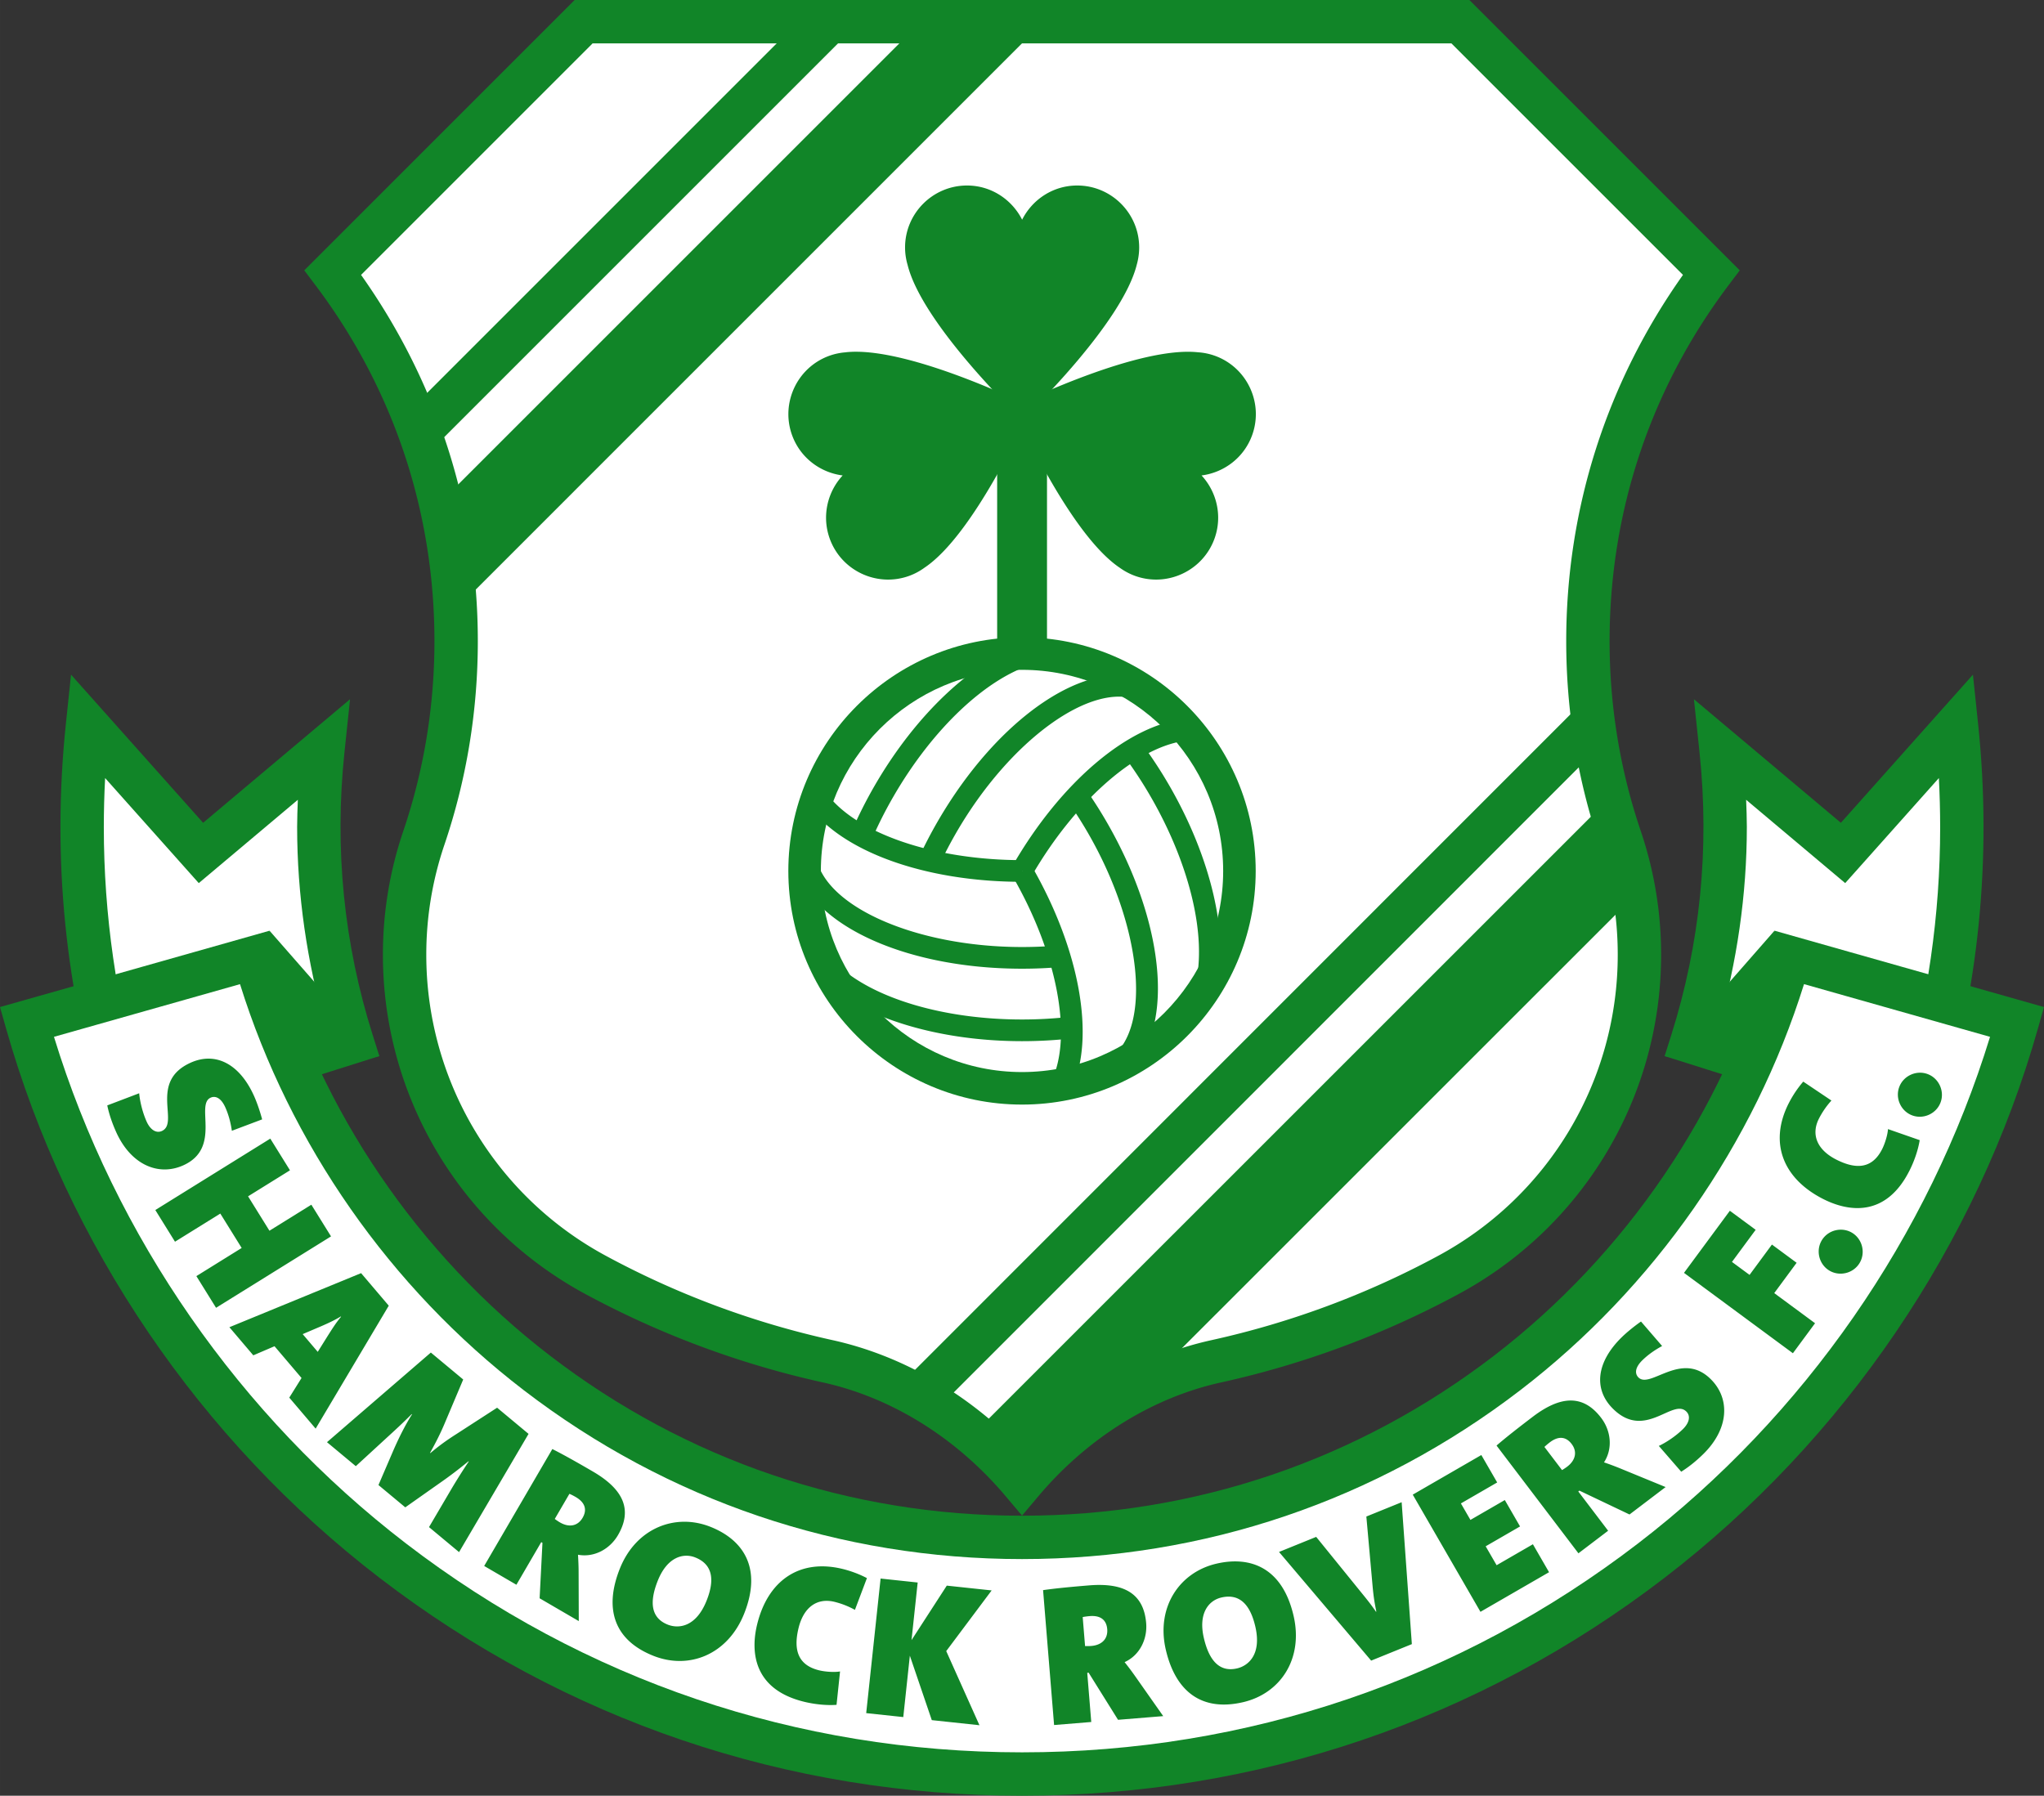
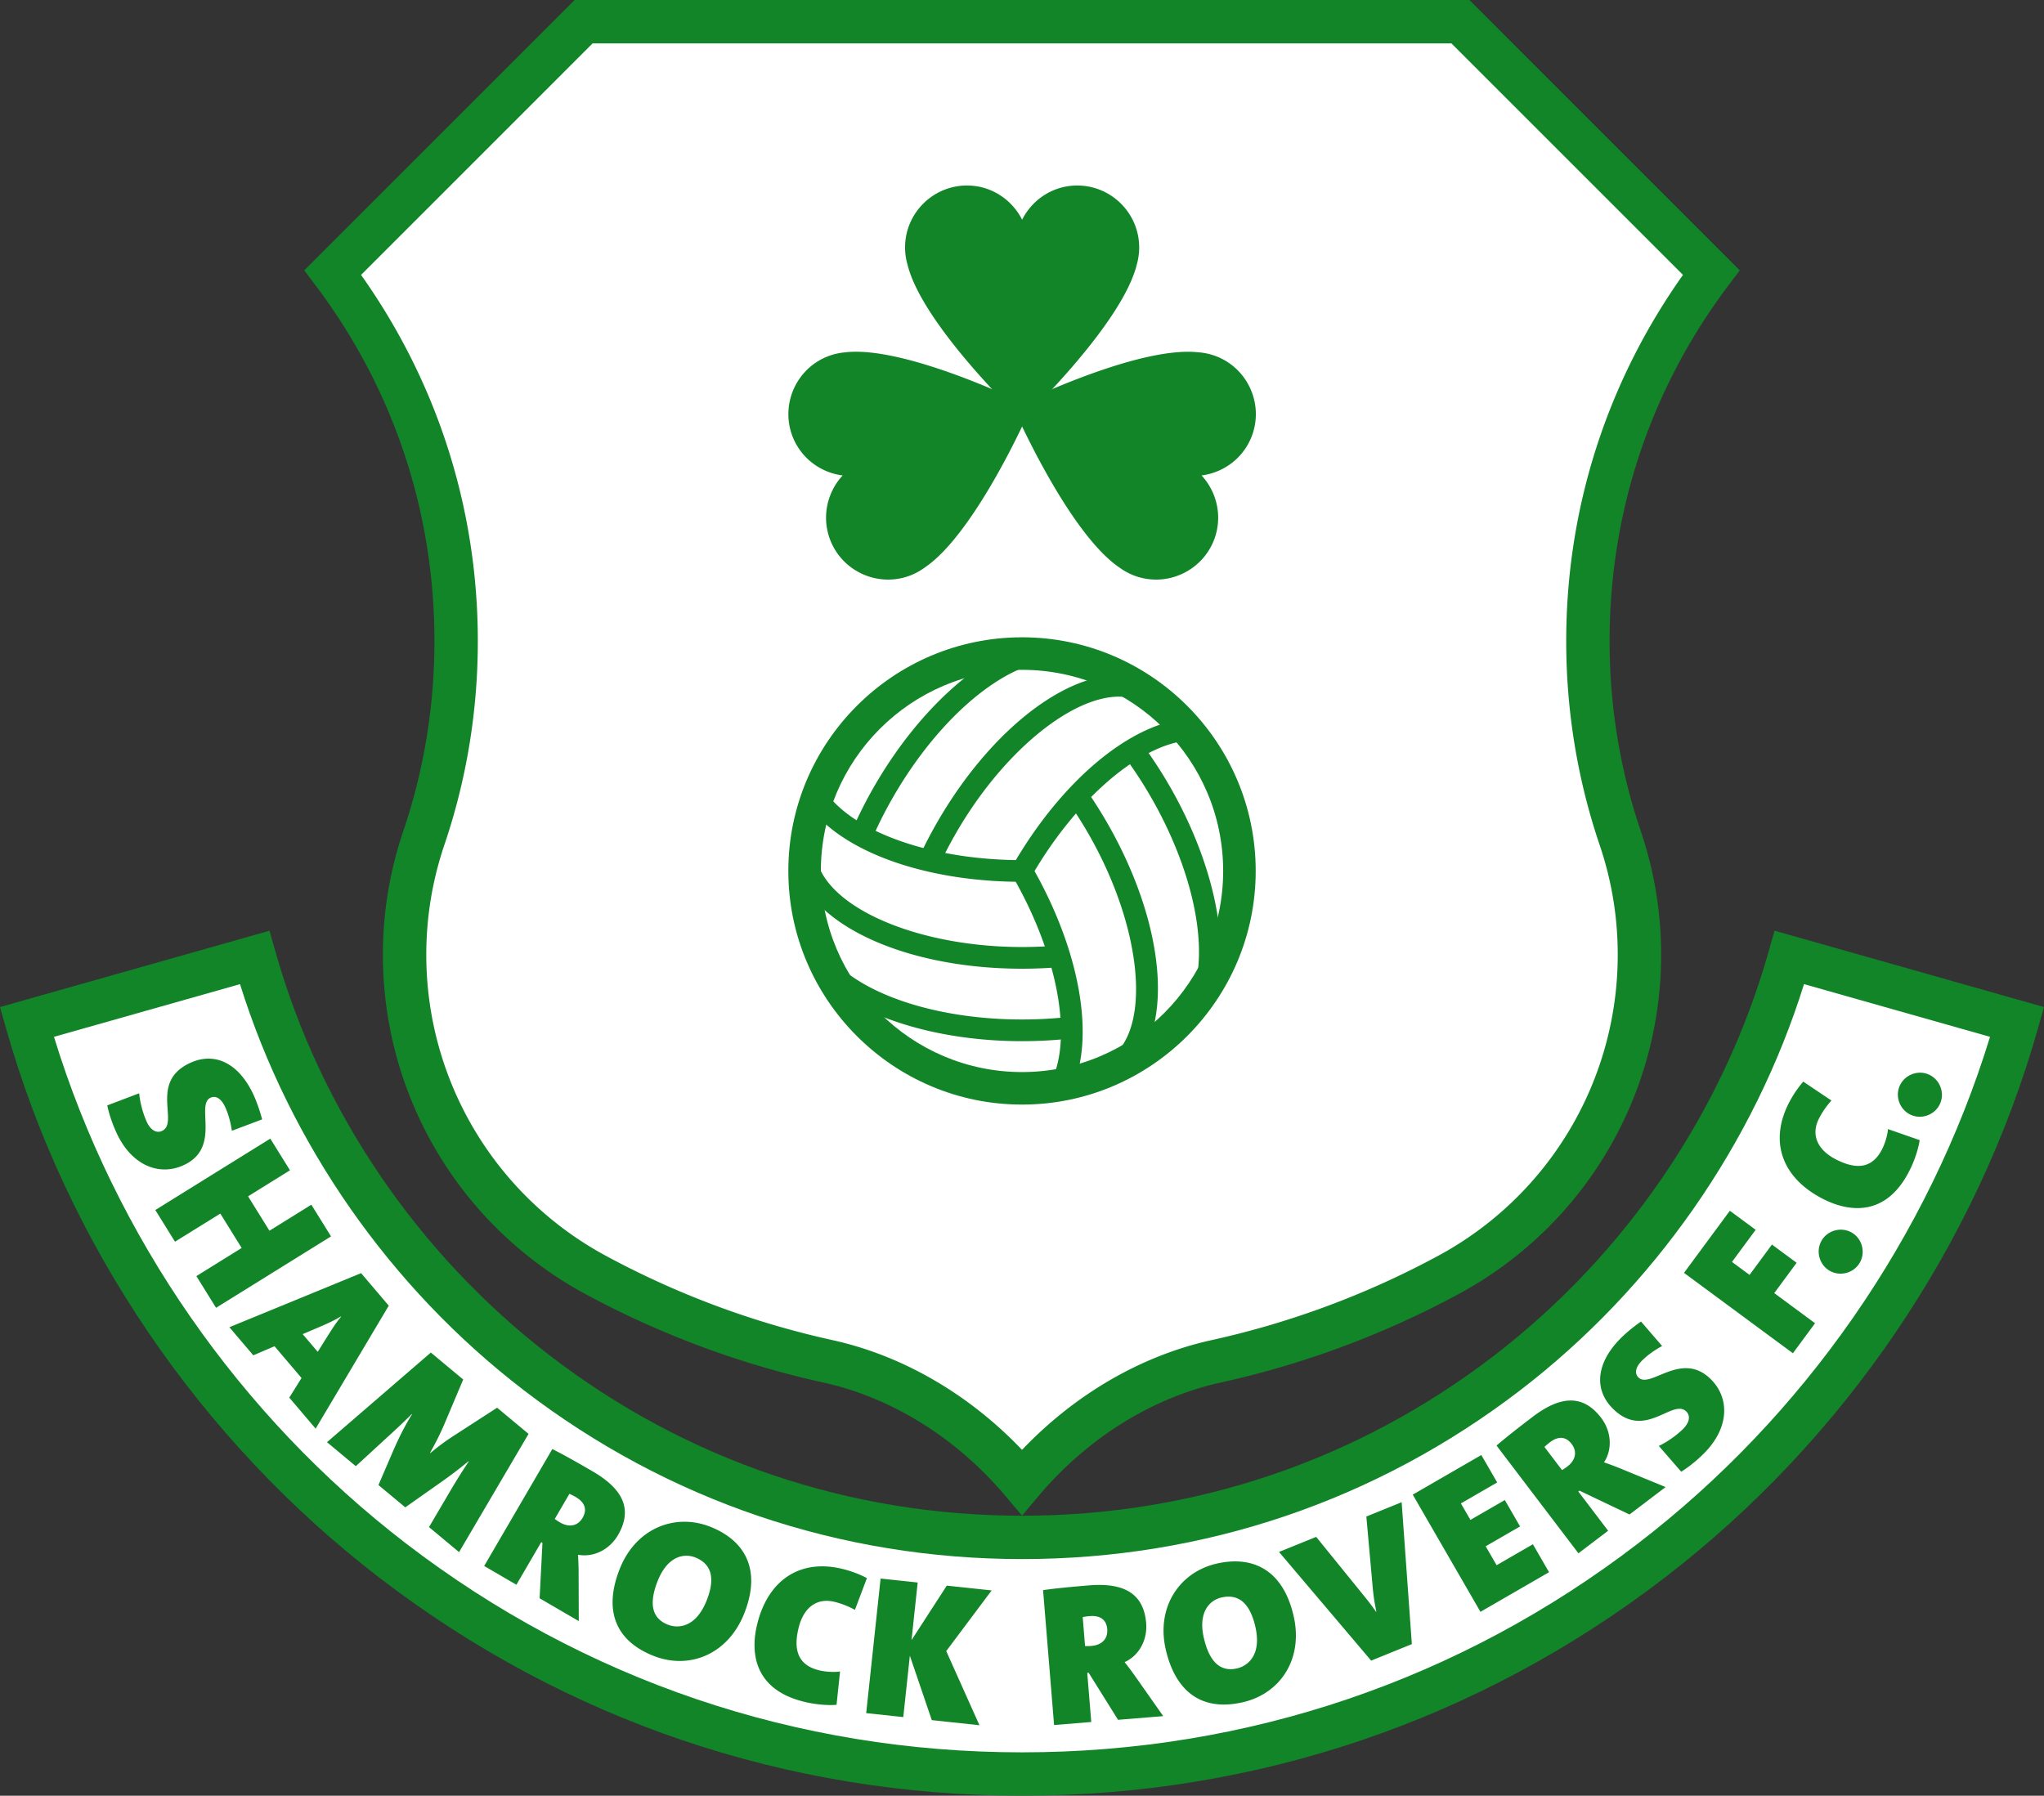
<svg xmlns="http://www.w3.org/2000/svg" xml:space="preserve" width="337.358" height="296.421" version="1.0" viewBox="0 0 376.986 331.241">
  <rect x="0" y="0" width="376.986" height="331.241" fill="#333333" stroke="none" />
-   <path fill="#FFF" d="M312.038 192.197c5.337-16.862 7.367-35.057 5.399-53.771l22.484 18.912 20.925-23.474c2.616 24.877-.082 49.071-7.178 71.486zm-247.093 0c-5.337-16.862-7.367-35.058-5.4-53.771l-22.484 18.913-20.926-23.475c-2.614 24.877.083 49.072 7.179 71.487z" />
-   <path fill="#118528" d="m357.861 131.203-18.339 20.573-27.101-22.794 1.038 9.863c1.865 17.745.104 35.28-5.236 52.147l-1.208 3.815 49.261 15.563 1.207-3.811c7.485-23.654 9.956-48.241 7.342-73.112l-.945-8.995zM342.908 160l14.688-16.476q.237 4.541.239 9.064c0 16.175-2.31 32.148-6.846 47.722l-34.076-10.768c3.445-12.097 5.267-24.468 5.267-37.024 0-1.659-.07-3.323-.131-4.987L340.32 162.9zM12.157 133.446c-2.614 24.873-.143 49.459 7.343 73.113l1.207 3.811 49.26-15.563-1.207-3.815c-5.339-16.868-7.101-34.401-5.236-52.147l1.037-9.863-27.1 22.794-24.358-27.325zm6.991 19.142q.002-4.523.24-9.064l17.273 19.377 18.272-15.37c-.06 1.663-.131 3.328-.131 4.986 0 12.557 1.823 24.929 5.267 37.025L25.993 200.31c-4.536-15.574-6.845-31.545-6.845-47.722" />
  <path fill="#FFF" d="M372.05 188.521c-22.641 80.056-96.248 138.72-183.549 138.72-87.311 0-160.921-58.662-183.563-138.72l42.008-11.897c17.463 61.734 74.226 106.969 141.554 106.969 67.323 0 124.085-45.239 141.544-106.975z" />
  <path fill="#FFF" d="m269.347 4 46.241 46.24c-14.266 18.934-22.722 42.492-22.722 68.024 0 12.712 2.097 24.935 5.962 36.341l.007-.002a66.9 66.9 0 0 1 3.534 21.524c0 25.525-14.258 47.723-35.244 59.059l-.003-.002a164.6 164.6 0 0 1-42.81 15.928v-.001c-14.126 3.114-26.583 11.321-35.813 22.263-9.237-10.941-21.693-19.148-35.82-22.263v.001a164.6 164.6 0 0 1-42.809-15.928l-.003.002c-20.986-11.336-35.244-33.533-35.244-59.059a67 67 0 0 1 3.534-21.524l.007.002c3.866-11.406 5.963-23.629 5.963-36.341 0-25.533-8.457-49.09-22.723-68.024l46.234-46.236z" />
  <path fill="#FFF" d="M228.597 160.662c0 22.137-17.954 40.094-40.095 40.094-22.148 0-40.104-17.957-40.104-40.094 0-22.149 17.956-40.103 40.104-40.103 22.141.001 40.095 17.954 40.095 40.103" />
  <path fill="#118528" d="M326.195 175.53c-8.31 29.378-26.3 55.856-50.661 74.554-25.152 19.306-55.251 29.509-87.035 29.509-31.791 0-61.889-10.203-87.041-29.508-24.361-18.695-42.354-45.172-50.664-74.55l-1.089-3.85L0 185.762l1.088 3.847c11.31 39.989 35.794 76.025 68.945 101.468 34.236 26.276 75.201 40.165 118.468 40.165 43.257 0 84.221-13.889 118.458-40.165 33.148-25.444 57.631-61.479 68.94-101.468l1.088-3.847-49.702-14.083zm-45.79 80.901c24.652-18.924 43.103-45.406 52.32-74.896l34.308 9.722c-11.292 36.807-34.219 69.888-64.947 93.472-32.825 25.195-72.104 38.513-113.585 38.513-41.489 0-80.771-13.317-113.597-38.511-30.728-23.584-53.656-56.666-64.95-93.474l34.312-9.716c9.218 29.488 27.668 55.971 52.322 74.891 26.563 20.387 58.345 31.161 91.912 31.161 33.56 0 65.344-10.775 91.905-31.162" />
-   <path fill="#118528" d="m49.71 171.679 2.947 26.905 17.3-3.783zm277.566.002-3.398 27.094-16.855-3.963zM169.869 4.004 81.216 92.657l2.766 19.858L192.486 4.004zM80.171 82.395l-5.657-5.657L150.07 1.18l5.657 5.657zm216.487 65.014L179.939 264.118l11.236 11.381 110.301-110.283zM172.34 260.419l-5.657-5.656 124.31-124.346 5.658 5.656zm11.571-182.483h9.193v42.804h-9.193z" />
  <path fill="#118528" d="M145.397 160.662c0 23.754 19.336 43.094 43.104 43.094 23.759 0 43.095-19.34 43.095-43.094 0-23.767-19.336-43.103-43.095-43.103-23.768.001-43.104 19.336-43.104 43.103m6 0c0-20.458 16.645-37.103 37.104-37.103 20.451 0 37.095 16.644 37.095 37.103 0 20.445-16.645 37.094-37.095 37.094-20.459 0-37.104-16.649-37.104-37.094" />
  <path fill="#118528" d="M149.042 148.447c6.103 8.635 21.591 14.215 39.459 14.215v-4c-16.354 0-30.898-5.033-36.193-12.523zm2.608 32.374c7.333 6.933 21.454 11.237 36.852 11.237 3.167 0 6.324-.18 9.374-.534l-.462-3.974a77 77 0 0 1-8.912.508c-14.417 0-27.484-3.886-34.104-10.144zm-5.149-22.57c1.537 11.646 19.592 20.44 42 20.44 2.376 0 4.755-.102 7.058-.303l-.349-3.984c-2.188.19-4.448.287-6.709.287-19.739 0-36.801-7.603-38.034-16.963z" />
  <path fill="#118528" d="M186.769 161.662c8.167 14.15 11.08 29.264 7.239 37.592l3.633 1.675c4.429-9.6 1.518-25.806-7.414-41.266zm20.559-22.174a77 77 0 0 1 4.901 7.47c7.21 12.485 10.377 25.73 8.265 34.594l3.891.928c2.341-9.82-.991-24.184-8.69-37.522a81 81 0 0 0-5.156-7.858zm-10.282 8.479a79 79 0 0 1 3.61 5.676c9.869 17.08 11.804 35.666 4.312 41.414l2.434 3.174c9.335-7.159 7.922-27.195-3.281-46.588a83 83 0 0 0-3.795-5.965z" />
  <path fill="#118528" d="m186.769 159.662 3.458 2c8.177-14.163 19.808-24.241 28.942-25.079l-.365-3.983c-10.531.966-23.109 11.588-32.035 27.062m-25.471-14.704a81 81 0 0 0-4.224 8.394l3.672 1.586a77 77 0 0 1 4.017-7.979c7.209-12.486 17.111-21.859 25.833-24.461l-1.138-3.833c-9.668 2.882-20.459 12.958-28.16 26.293m11.577 6.684a83 83 0 0 0-3.268 6.269l3.624 1.694a79 79 0 0 1 3.109-5.963c9.873-17.093 24.991-28.062 33.711-24.449l1.531-3.695c-10.864-4.501-27.5 6.738-38.707 26.144M21.417 208.806c-.697-1.552-1.289-3.231-1.633-4.901l5.887-2.238c.122 1.444.599 3.5 1.372 5.223.682 1.517 1.762 2.207 2.808 1.738 3.306-1.485-2.468-9.109 5.325-12.607 4.521-2.031 8.983.143 11.679 6.146.515 1.147 1.092 2.794 1.493 4.317l-5.583 2.102c-.22-1.482-.589-2.938-1.21-4.321-.788-1.755-1.83-2.179-2.707-1.785-2.868 1.288 2.063 9.289-5.055 12.486-4.556 2.044-9.648-.087-12.376-6.16m14.801 26.59 8.356-5.191-3.942-6.345-8.357 5.19-3.629-5.844 21.205-13.172 3.63 5.844-7.728 4.8 3.942 6.346 7.729-4.8 3.629 5.844-21.206 13.172zm17.136 22.415 2.261-3.622-4.983-5.859-3.914 1.677-4.408-5.185 24.288-9.974 5.104 6.002-13.484 22.68zm6.996-11.242c.812-1.271 1.538-2.474 2.554-3.677l-.048-.056c-1.242.766-2.822 1.477-4.396 2.136l-2.636 1.125 2.779 3.269zm18.776 35.125 4.272-7.271c.866-1.443 1.85-3.031 3.052-4.821l-.057-.047a79 79 0 0 1-5.354 4.061l-6.291 4.435-4.946-4.117 2.729-6.342c.955-2.188 2.105-4.552 3.458-6.697l-.057-.047c-1.756 1.763-3.162 3.047-4.567 4.33l-5.742 5.277-5.315-4.425 19.155-16.534 5.969 4.969-3.519 8.331c-.714 1.667-1.514 3.263-2.597 5.2l.057.047c1.633-1.383 3.063-2.406 4.8-3.511l7.512-4.862 5.799 4.828-12.817 21.811zm20.399 13.13.523-10.225-.223-.132-4.582 7.861-5.943-3.464 12.571-21.567c2.087 1.045 4.758 2.56 7.474 4.142 5.496 3.203 7.427 6.939 4.634 11.733-1.49 2.556-4.362 4.178-7.375 3.62.072 1.198.118 2.295.113 3.404l.03 8.836zm6.651-18.682a11 11 0 0 0-1.155-.588l-2.701 4.633c.205.163.634.455.954.643 1.629.948 3.251.737 4.182-.859.745-1.28.669-2.694-1.28-3.829m14.317 29.289c-7.283-2.903-9.104-8.726-6.173-16.077 2.984-7.488 10.233-10.293 16.727-7.706 6.046 2.409 9.556 7.591 6.201 16.008-3.013 7.557-10.159 10.403-16.755 7.775m7.745-18.135c-2.233-.889-5.186-.075-6.924 4.288-1.575 3.951-1.262 6.862 1.83 8.095 1.992.794 5.22.487 7.178-4.425 1.615-4.055.973-6.739-2.084-7.958m20.133 26.632c-9.527-2.299-9.917-9.355-8.737-14.244 1.952-8.089 7.775-12.201 15.721-10.284 1.582.383 3.22 1.005 4.535 1.703l-2.212 5.857a15.4 15.4 0 0 0-3.789-1.484c-3.164-.764-5.67.952-6.616 4.87-1.015 4.208.056 6.863 3.831 7.773 1.042.252 2.721.391 3.832.202l-.649 6.159c-1.821.131-3.975-.084-5.916-.552m23.485 3.373-4.048-11.889-1.211 11.326-6.839-.731 2.654-24.823 6.84.731-1.136 10.628 6.505-10.053 8.274.884-8.376 11.192 6.126 13.674zm34.35-.06-5.422-8.686-.258.021.741 9.068-6.856.56-2.031-24.882c2.311-.337 5.367-.623 8.5-.879 6.341-.518 10.063 1.441 10.514 6.972.241 2.948-1.186 5.922-3.978 7.188a51 51 0 0 1 2.042 2.729l5.08 7.229zm-5.234-19.128c-.441.036-1.065.123-1.284.18l.437 5.344c.261.016.781.011 1.148-.019 1.881-.153 3.089-1.255 2.938-3.097-.12-1.475-.99-2.59-3.239-2.408m28.296 15.877c-7.636 1.777-12.455-1.961-14.25-9.669-1.828-7.854 2.521-14.296 9.328-15.88 6.339-1.477 12.18.771 14.232 9.597 1.846 7.925-2.395 14.343-9.31 15.952m-4-19.308c-2.343.546-4.3 2.9-3.234 7.474.964 4.143 2.883 6.354 6.125 5.601 2.089-.488 4.563-2.582 3.364-7.733-.99-4.252-3.051-6.088-6.255-5.342m35.128 8.598-7.506 3.044-16.992-20.047 6.854-2.779 8.229 10.151c.877 1.081 1.817 2.216 2.799 3.653l.068-.027c-.31-1.551-.5-2.512-.711-4.901l-1.133-12.63 6.511-2.642zm12.654-5.958-12.487-21.615 12.648-7.308 2.924 5.06-6.692 3.867 1.758 3.042 6.341-3.664 2.811 4.868-6.341 3.663 2.018 3.49 6.692-3.867 2.979 5.156zm27.492-17.956-9.243-4.401-.206.156 5.504 7.244-5.477 4.162-15.105-19.875c1.766-1.528 4.188-3.414 6.69-5.317 5.063-3.849 9.256-4.2 12.612.216 1.791 2.356 2.189 5.63.519 8.2a53 53 0 0 1 3.188 1.2l8.174 3.357zm-14.707-13.302c-.354.27-.832.679-.986.843l3.245 4.269c.229-.127.663-.411.956-.635 1.502-1.141 1.929-2.72.81-4.191-.896-1.179-2.23-1.651-4.025-.286m28.281 2.19c-1.218 1.189-2.591 2.325-4.039 3.224l-4.13-4.757c1.315-.612 3.081-1.769 4.43-3.087 1.19-1.163 1.467-2.414.665-3.234-2.532-2.593-7.699 5.454-13.67-.656-3.464-3.546-2.961-8.481 1.747-13.083.899-.878 2.247-1.987 3.539-2.888l3.896 4.518c-1.317.717-2.556 1.565-3.641 2.625-1.375 1.344-1.414 2.469-.742 3.156 2.197 2.248 8.01-5.138 13.463.445 3.49 3.57 3.243 9.086-1.518 13.737m5.321-35.475 3.243 2.394 4.128-5.596 4.554 3.361-4.13 5.594 7.529 5.556-4.086 5.536-20.086-14.825 8.457-11.456 4.761 3.515zm22.21-5.34c1.881 1.179 2.469 3.727 1.29 5.606-1.177 1.882-3.725 2.469-5.606 1.291s-2.467-3.726-1.29-5.606 3.727-2.466 5.606-1.291m10.525-11.492c-4.414 8.75-11.373 7.518-15.864 5.252-7.428-3.748-10.1-10.357-6.418-17.654a20.2 20.2 0 0 1 2.693-4.027l5.197 3.492a15.4 15.4 0 0 0-2.312 3.351c-1.466 2.904-.367 5.737 3.231 7.553 3.862 1.95 6.692 1.515 8.442-1.953.482-.958 1.001-2.561 1.071-3.685l5.849 2.039c-.288 1.801-.989 3.85-1.889 5.632m3.417-17.795c2.066.814 3.108 3.213 2.294 5.276-.813 2.064-3.212 3.106-5.276 2.292-2.064-.813-3.106-3.211-2.294-5.274.814-2.065 3.212-3.108 5.276-2.294" />
  <path fill="#118528" d="M269.347 0 105.981.004 56.117 49.87l2.092 2.777c14.338 19.031 21.917 41.722 21.917 65.617 0 12.003-1.935 23.798-5.751 35.057a70.7 70.7 0 0 0-3.753 22.806c0 26.156 14.309 50.135 37.343 62.578a168.8 168.8 0 0 0 43.853 16.313c12.636 2.783 24.577 10.219 33.625 20.935l3.056 3.62 3.049-3.62c9.048-10.716 20.989-18.151 33.625-20.936a168.6 168.6 0 0 0 43.849-16.314 71.05 71.05 0 0 0 37.347-62.575 70.9 70.9 0 0 0-3.745-22.808c-3.824-11.258-5.758-23.052-5.758-35.055 0-23.896 7.578-46.586 21.915-65.617l2.093-2.777L271.005 0zm-1.657 8 42.71 42.709c-14.049 19.832-21.534 43.084-21.534 67.555 0 12.877 2.076 25.536 6.173 37.625a62.7 62.7 0 0 1 3.33 20.238 63.06 63.06 0 0 1-33.146 55.539 160.8 160.8 0 0 1-41.771 15.539c-12.96 2.855-25.207 10.002-34.952 20.239-9.752-10.237-22-17.384-34.959-20.24a160.6 160.6 0 0 1-41.77-15.541 63.05 63.05 0 0 1-33.148-55.536 62.9 62.9 0 0 1 3.322-20.24c4.104-12.086 6.182-24.744 6.182-37.623 0-24.471-7.486-47.724-21.535-67.555l42.704-42.706C112.507 8.004 264.479 8 267.69 8" />
  <path fill="#118528" d="M208.836 45.648c0-5.611-4.552-10.162-10.162-10.162-5.612 0-10.157 4.551-10.157 10.162 0-5.611-4.55-10.162-10.164-10.162-5.611 0-10.159 4.551-10.159 10.162 0 .981.146 1.926.405 2.824 0 0-.008.002-.008.004 2.57 10.438 19.926 27.19 19.926 27.19s17.349-16.753 19.922-27.19l-.01-.004c.26-.897.407-1.843.407-2.824" />
  <path fill="#118528" d="M188.517 40.526c-1.887-3.724-5.711-6.307-10.164-6.307-6.301 0-11.427 5.127-11.427 11.43 0 1.062.153 2.13.456 3.176 2.605 10.625 19.536 27.061 20.255 27.755.492.474 1.27.474 1.759 0 .716-.694 17.646-17.13 20.275-27.799a11.7 11.7 0 0 0 .434-3.132c0-6.302-5.128-11.43-11.431-11.43-4.453 0-8.277 2.583-10.157 6.307m1.264 5.122c0-4.904 3.987-8.894 8.893-8.894 4.904 0 8.896 3.99 8.896 8.894a9 9 0 0 1-.356 2.472c-2.138 8.698-15.19 22.238-18.696 25.762-3.512-3.523-16.564-17.057-18.694-25.708a9.4 9.4 0 0 1-.361-2.525c0-4.904 3.989-8.894 8.891-8.894 4.906 0 8.896 3.99 8.896 8.894a1.266 1.266 0 1 0 2.531-.001" />
  <path fill="#118528" d="m156.149 66.239-.001.01c-.931.063-1.869.25-2.789.583-5.274 1.92-7.992 7.753-6.073 13.027 1.92 5.273 7.75 7.992 13.025 6.073-5.275 1.919-7.994 7.753-6.075 13.027 1.922 5.271 7.753 7.992 13.027 6.073a10.2 10.2 0 0 0 2.512-1.345l.005.005c8.933-5.987 18.737-28.026 18.737-28.026s-21.675-10.58-32.368-9.427" />
  <path fill="#118528" d="M156.018 64.978c.015 0 .03.007.044.006a11.4 11.4 0 0 0-3.136.656c-4.637 1.688-7.522 6.083-7.522 10.754 0 1.295.222 2.612.69 3.898 1.514 4.159 5.208 6.888 9.323 7.411a11.5 11.5 0 0 0-3.063 7.792c0 1.295.222 2.612.689 3.898 2.159 5.921 8.731 8.986 14.652 6.831.989-.359 1.94-.868 2.824-1.511 9.097-6.087 18.748-27.617 19.151-28.531a1.27 1.27 0 0 0-.599-1.655c-.896-.438-22.121-10.725-33.053-9.549m-7.54 14.448c-1.677-4.609.708-9.724 5.315-11.402a9 9 0 0 1 2.441-.51c.017-.001.035-.013.051-.014 8.871-.957 26.06 6.689 30.554 8.778-2.109 4.506-10.361 21.399-17.766 26.362a9.3 9.3 0 0 1-2.245 1.201c-4.607 1.677-9.724-.708-11.402-5.315a8.9 8.9 0 0 1-.537-3.033c0-3.635 2.246-7.056 5.854-8.369a1.27 1.27 0 0 0 .758-1.625c-.239-.658-.534-1.074-1.191-.835q-.218 0-.434.078c-4.606 1.675-9.717-.709-11.398-5.316m7.535-14.448h.005z" />
  <path fill="#118528" d="M223.669 66.833c-.92-.334-1.859-.52-2.789-.583v-.01c-10.695-1.153-32.363 9.428-32.363 9.428s9.798 22.039 18.733 28.026l.003-.004a10.3 10.3 0 0 0 2.51 1.344c5.276 1.919 11.107-.802 13.029-6.073 1.918-5.274-.801-11.108-6.078-13.027a10.164 10.164 0 0 0 6.955-19.101" />
  <path fill="#118528" d="M187.961 74.527a1.27 1.27 0 0 0-.602 1.655c.406.914 10.052 22.444 19.185 28.563.849.61 1.797 1.118 2.784 1.478 5.924 2.154 12.497-.912 14.656-6.831.468-1.286.689-2.602.689-3.896 0-2.899-1.116-5.689-3.065-7.794 4.113-.523 7.809-3.252 9.324-7.41a11.4 11.4 0 0 0 .691-3.899c0-4.669-2.885-9.064-7.521-10.753h-.002a11.4 11.4 0 0 0-3.136-.656c-10.881-1.185-32.105 9.105-33.003 9.543m32.783-7.027a9.5 9.5 0 0 1 2.492.524c3.606 1.316 5.85 4.734 5.85 8.368a8.9 8.9 0 0 1-.536 3.034c-1.68 4.606-6.793 6.991-11.401 5.315a1.27 1.27 0 0 0-1.703 1.191c0 .518.32 1.004.836 1.191 3.609 1.313 5.854 4.734 5.854 8.371a8.9 8.9 0 0 1-.535 3.031c-1.679 4.606-6.796 6.991-11.403 5.315a9 9 0 0 1-2.198-1.179c-7.442-4.982-15.702-21.879-17.81-26.385 4.493-2.087 21.682-9.733 30.554-8.776" />
</svg>